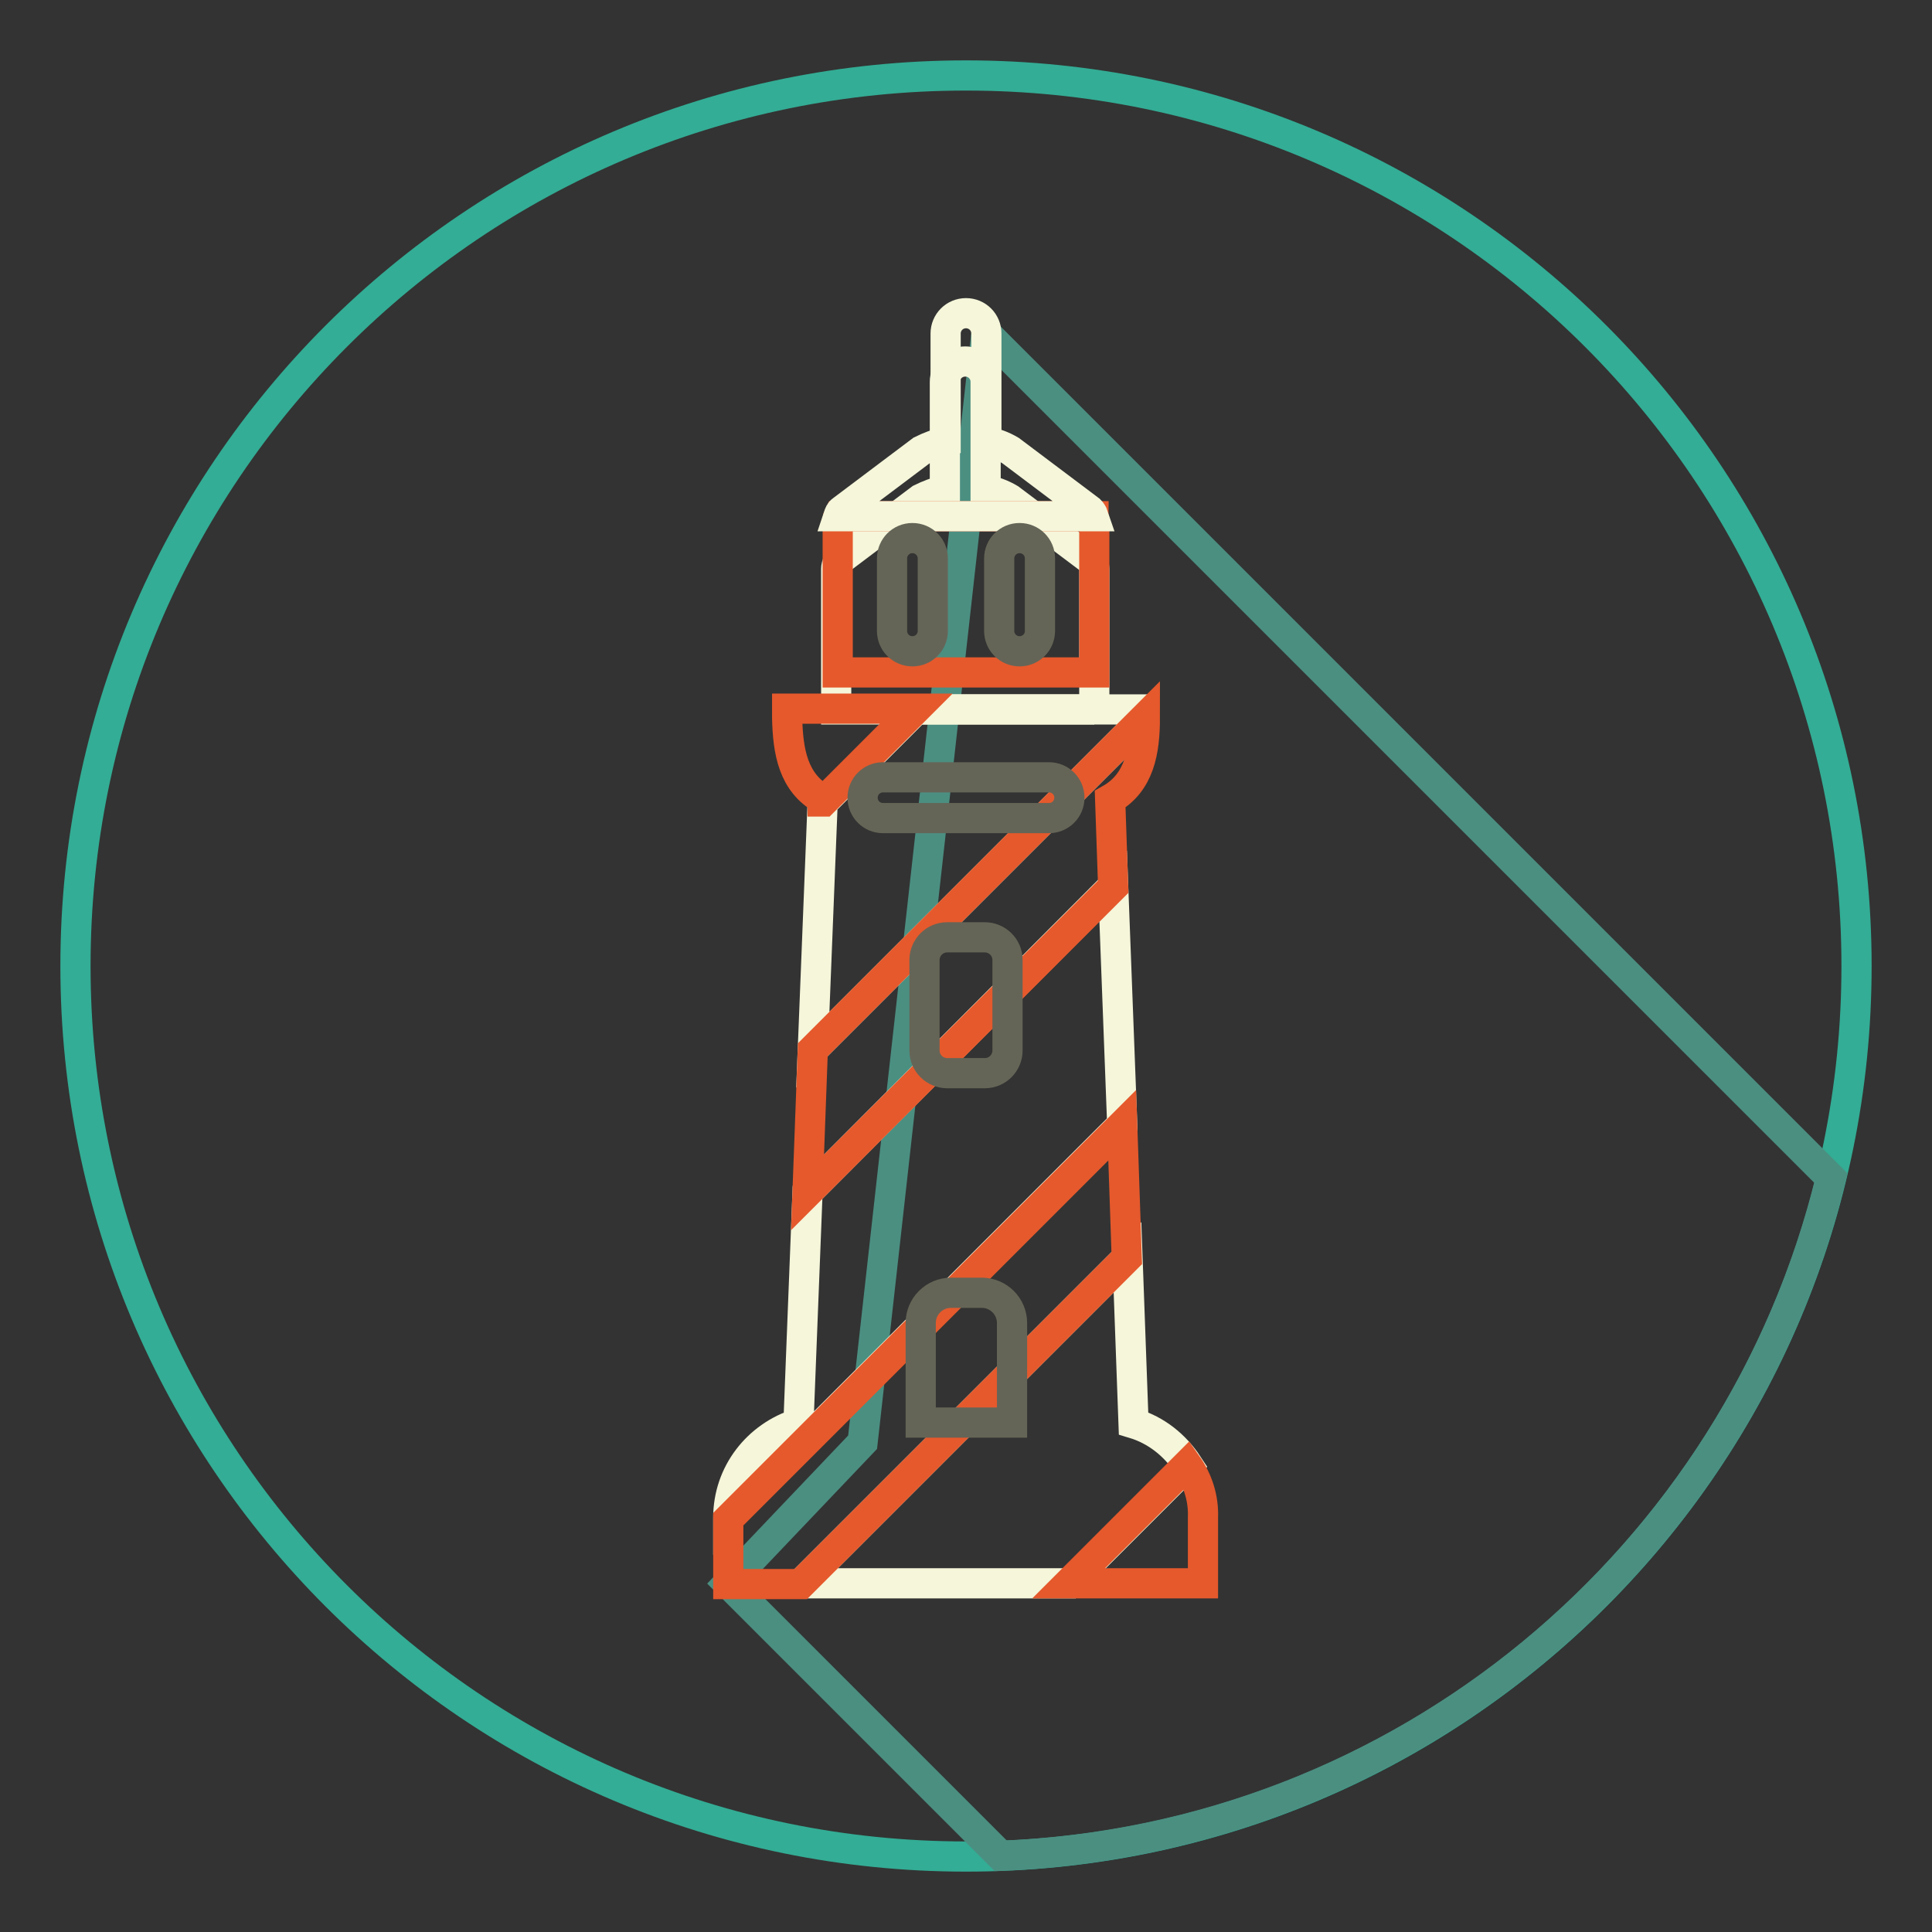
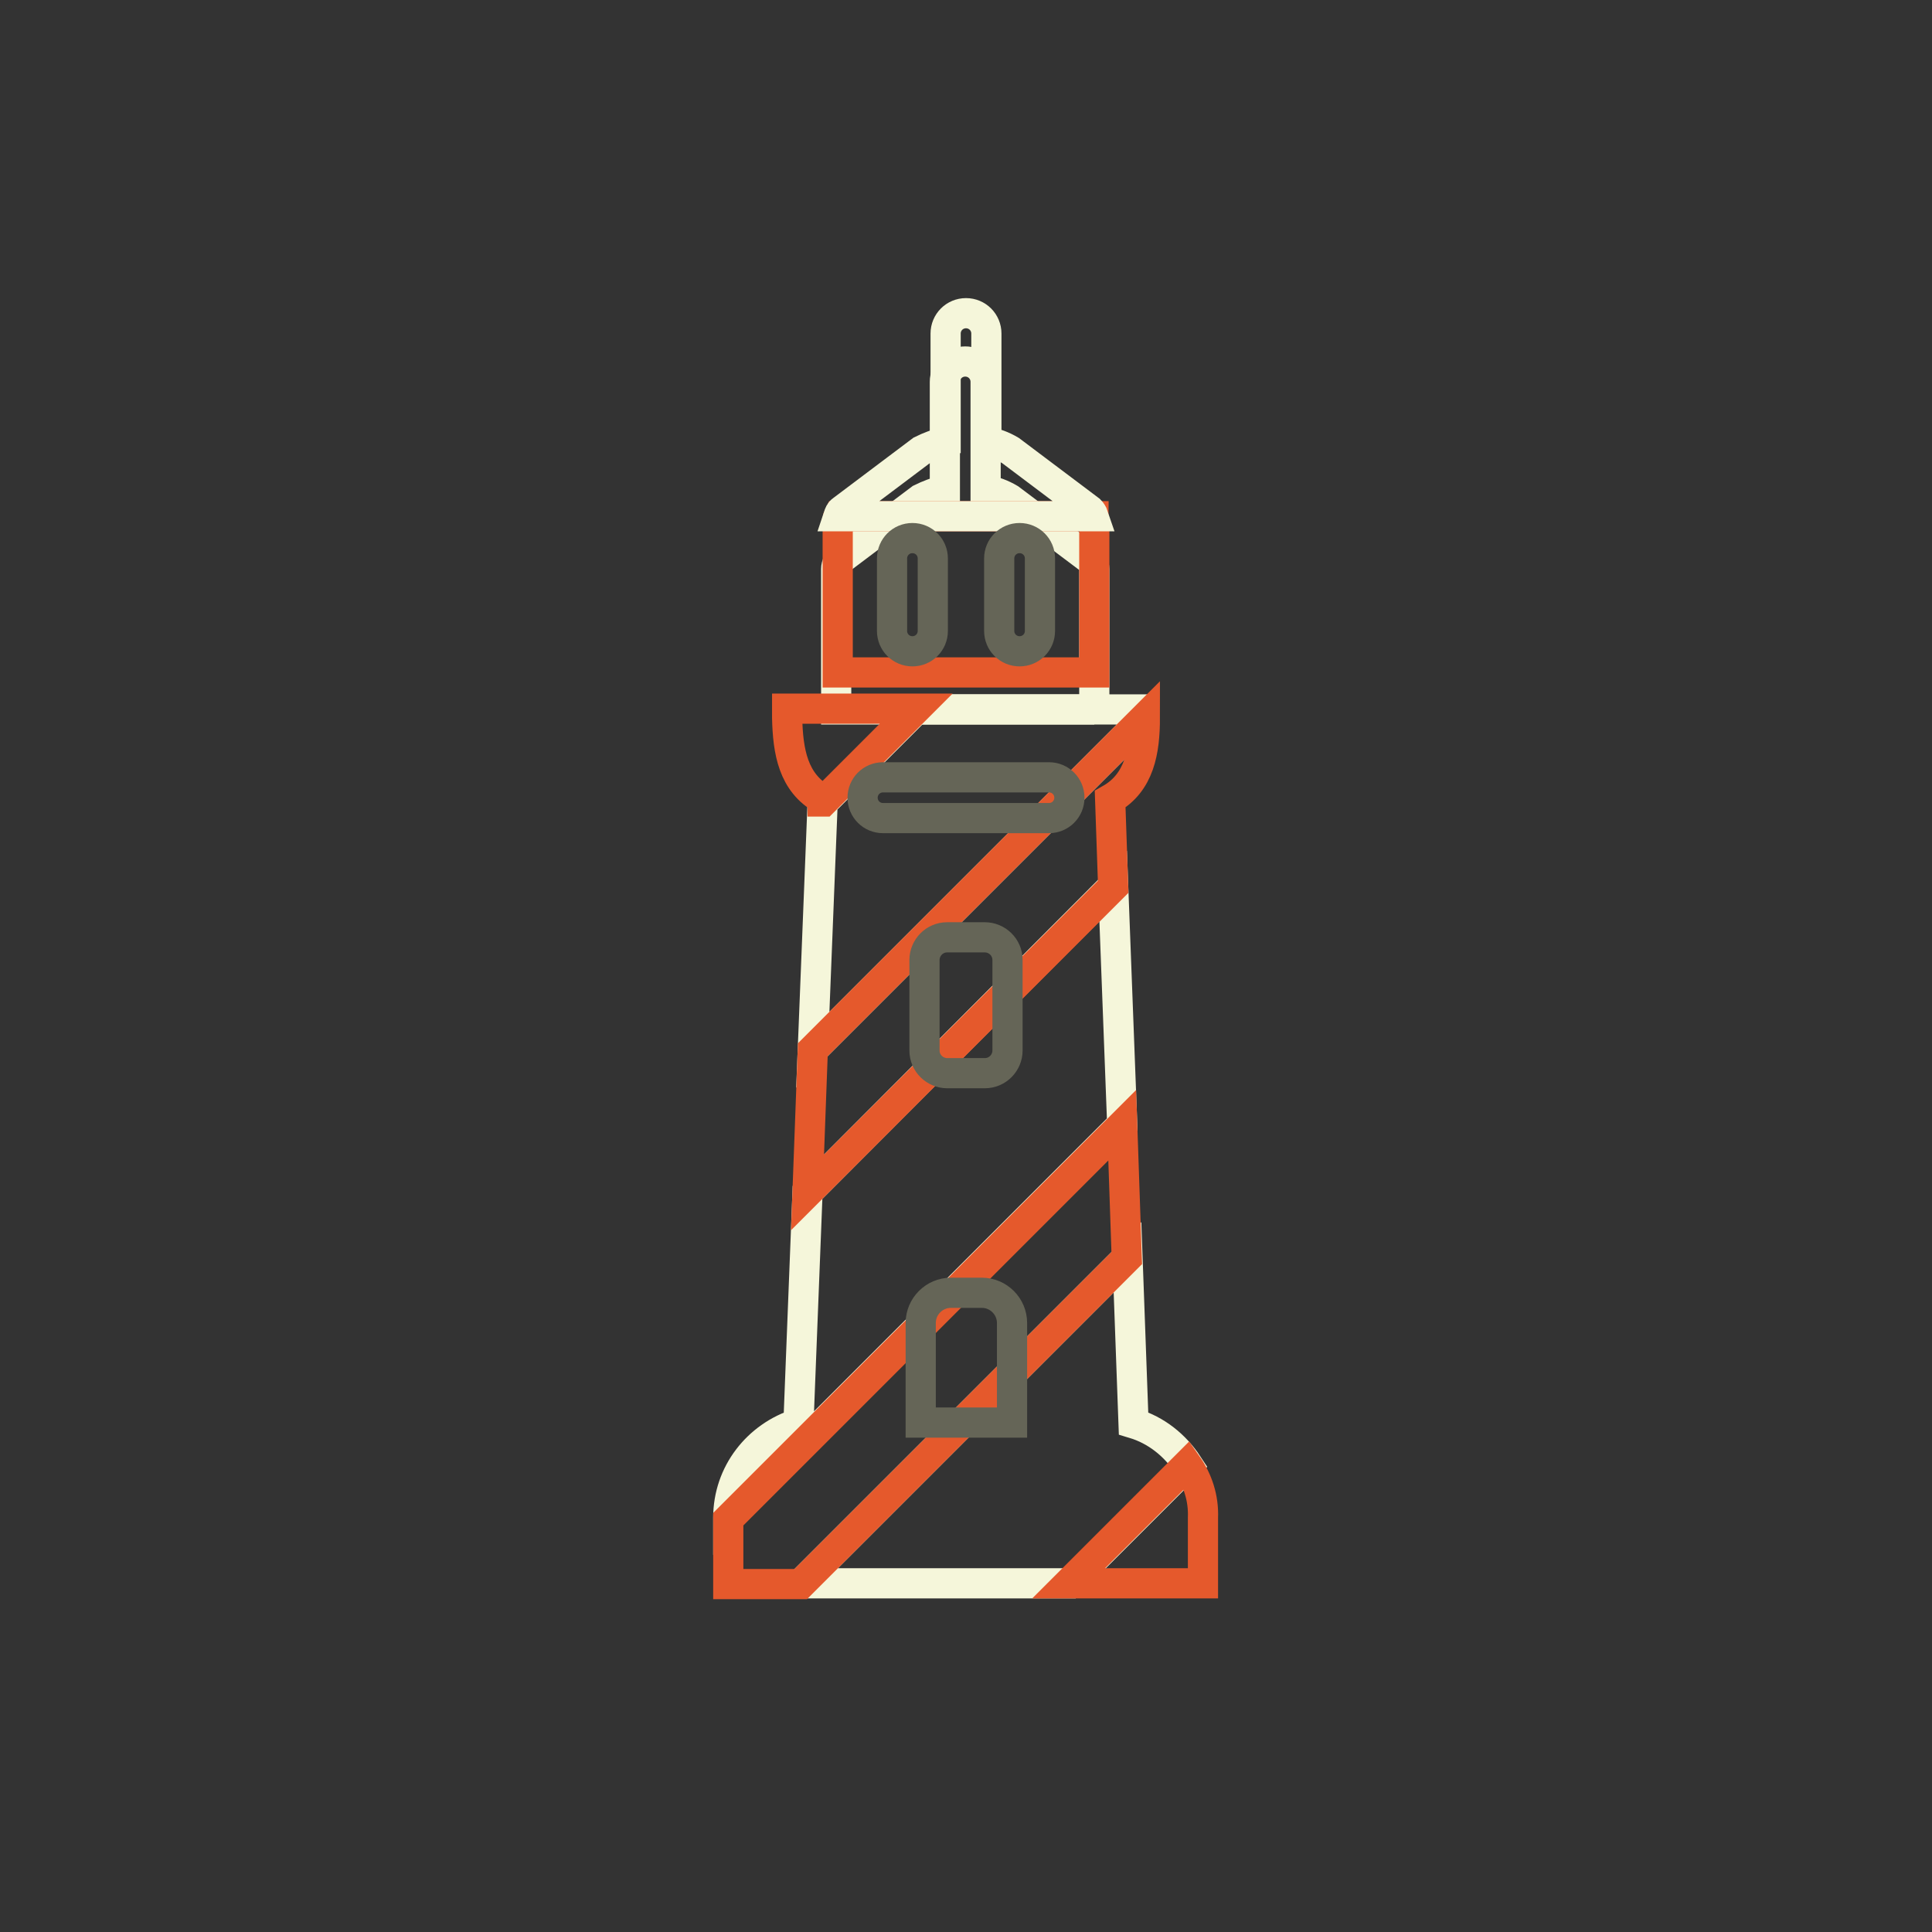
<svg xmlns="http://www.w3.org/2000/svg" version="1.1" x="0px" y="0px" viewBox="0 0 256 256" enable-background="new 0 0 256 256" xml:space="preserve">
  <rect x="0" y="0" width="256" height="256" fill="#333333" stroke="none" />
  <g>
-     <path stroke-width="4" fill-opacity="0" stroke="#33ad95" d="M10,128c0,65.2,52.8,118,118,118c65.2,0,118-52.8,118-118c0-65.2-52.8-118-118-118C62.8,10,10,62.8,10,128 L10,128L10,128z" />
-     <path stroke-width="4" fill-opacity="0" stroke="#4b8f81" d="M242.6,156.1L130.7,44.2l-16.4,146.9l-17.8,18.7l36.1,36.1C186,243.8,230.4,206.3,242.6,156.1L242.6,156.1z " />
    <path stroke-width="4" fill-opacity="0" stroke="#f5f6da" d="M105.8,188.6c-5.4,1.7-9.3,6.6-9.3,12.5v0.1l52.2-52.2l-1.2-31.6L107,158L105.8,188.6L105.8,188.6z  M150.2,188.6l-0.8-22l-43.2,43.2h35.5l15.7-15.7C155.7,191.5,153.2,189.5,150.2,188.6L150.2,188.6z M109,106.4l-1.3,32.7 l43.9-43.9v-1.2h-30.2L109,106.4z" />
    <path stroke-width="4" fill-opacity="0" stroke="#f5f6da" d="M145,94.1V75.4c0-0.5-0.3-1.1-0.7-1.4l-10.5-7.9c-1-0.6-2.1-1-3.2-1.2V50.6c0-1.5-1.2-2.7-2.7-2.7 c0,0,0,0,0,0c-1.5,0-2.7,1.2-2.7,2.7v14.3c-1.1,0.3-2.2,0.7-3.2,1.2l-10.5,7.9c-0.4,0.3-0.7,0.8-0.7,1.4v18.6H145z" />
    <path stroke-width="4" fill-opacity="0" stroke="#e5592c" d="M111.1,68.4c-0.1,0.2-0.1,0.4-0.1,0.6v20.1H145V69c0-0.2-0.1-0.4-0.1-0.6H111.1z" />
    <path stroke-width="4" fill-opacity="0" stroke="#f5f6da" d="M128,41.5c-1.5,0-2.7,1.2-2.7,2.7v14.3c-1.1,0.3-2.2,0.7-3.2,1.2l-10.5,7.9c-0.3,0.2-0.4,0.5-0.5,0.8h33.8 c-0.1-0.3-0.3-0.6-0.5-0.8l-10.5-7.9c-1-0.6-2.1-1-3.2-1.2V44.2C130.7,42.7,129.5,41.5,128,41.5C128,41.5,128,41.5,128,41.5z" />
    <path stroke-width="4" fill-opacity="0" stroke="#656557" d="M135.1,86.3c-1.5,0-2.7-1.2-2.7-2.7V74c0-1.5,1.2-2.7,2.7-2.7s2.7,1.2,2.7,2.7v9.6 C137.8,85.1,136.6,86.3,135.1,86.3C135.1,86.3,135.1,86.3,135.1,86.3z M120.9,86.3c-1.5,0-2.7-1.2-2.7-2.7V74 c0-1.5,1.2-2.7,2.7-2.7s2.7,1.2,2.7,2.7v9.6C123.6,85.1,122.4,86.3,120.9,86.3z" />
    <path stroke-width="4" fill-opacity="0" stroke="#e5592c" d="M107.7,139.1L107,158l40.5-40.5l-0.4-11.6c3.9-2.2,4.6-6.4,4.6-10.8L107.7,139.1z M109,105.9l0,0.3h0.1 l12.3-12.3h-17.1v1.2C104.4,99.6,105.1,103.7,109,105.9z M157.3,194.1l-15.7,15.7h17.8v-8.7C159.5,198.5,158.7,196.1,157.3,194.1 L157.3,194.1z M148.7,149.1l-52.2,52.2v8.6h9.6l43.2-43.2L148.7,149.1z" />
    <path stroke-width="4" fill-opacity="0" stroke="#656557" d="M134.1,188.5v-13.2c0-2.2-1.8-4-4-4H126c-2.2,0-4,1.8-4,4v13.2H134.1L134.1,188.5z M130.5,142.2h-5 c-1.6,0-3-1.3-3-3v-12c0-1.6,1.3-3,3-3h5c1.6,0,3,1.3,3,3v12C133.5,140.8,132.2,142.2,130.5,142.2z M139,108.4h-22 c-1.5,0-2.7-1.2-2.7-2.7c0,0,0,0,0,0c0-1.5,1.2-2.7,2.7-2.7c0,0,0,0,0,0h22c1.5,0,2.7,1.2,2.7,2.7 C141.7,107.2,140.5,108.4,139,108.4z" />
  </g>
</svg>